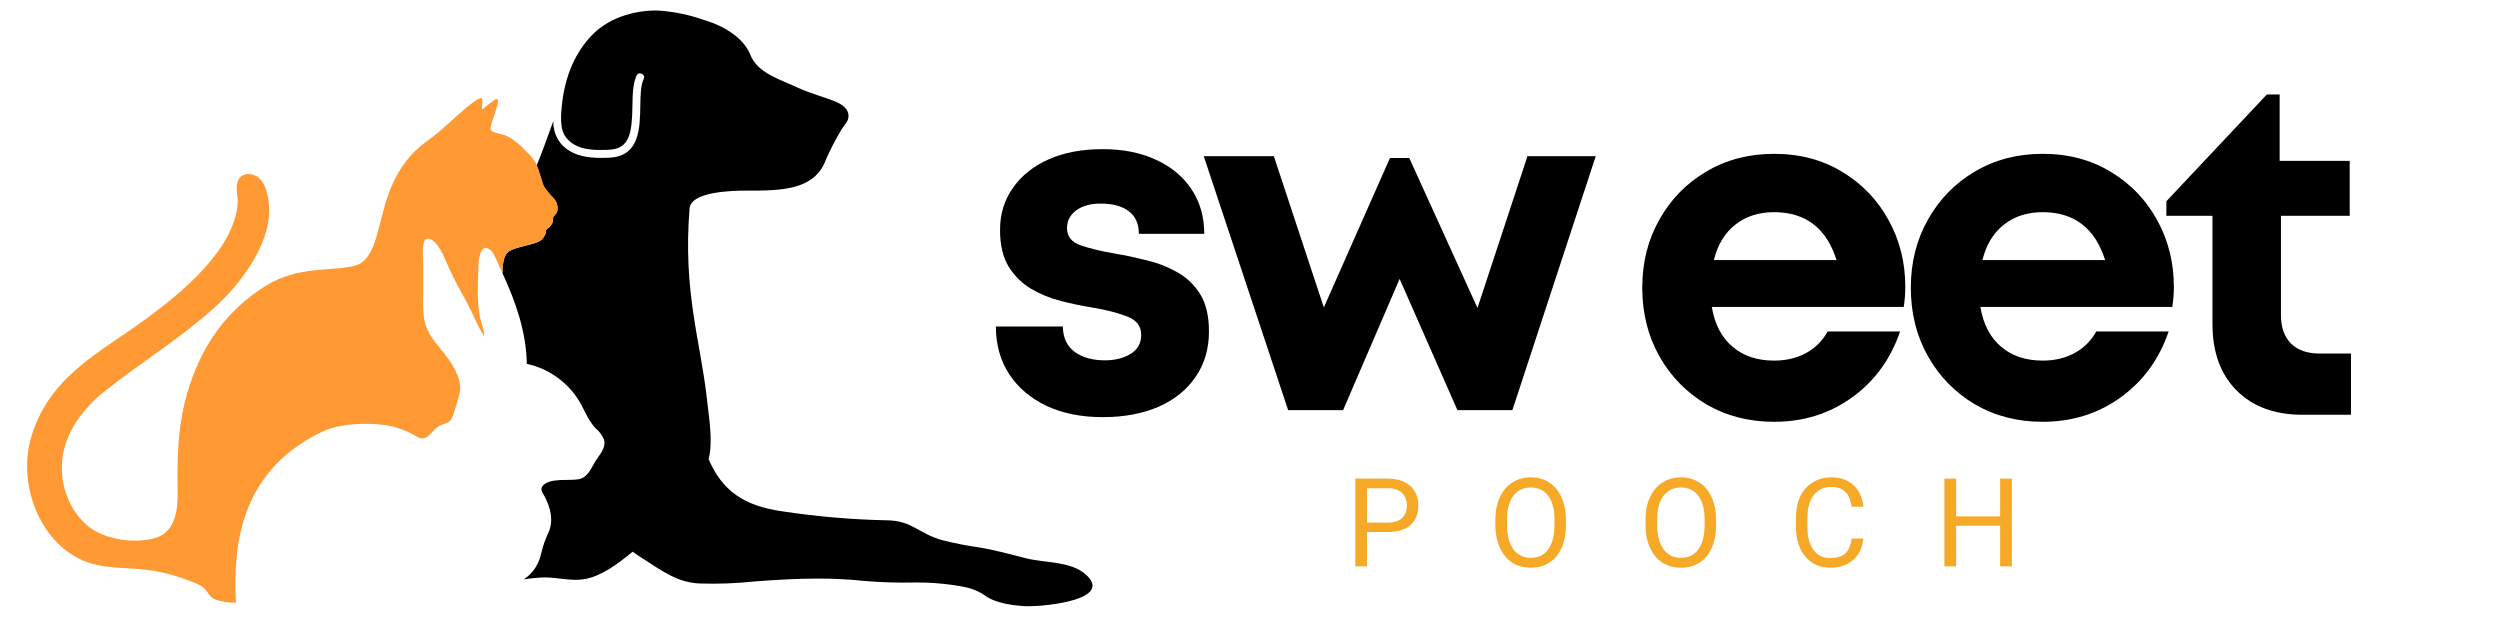
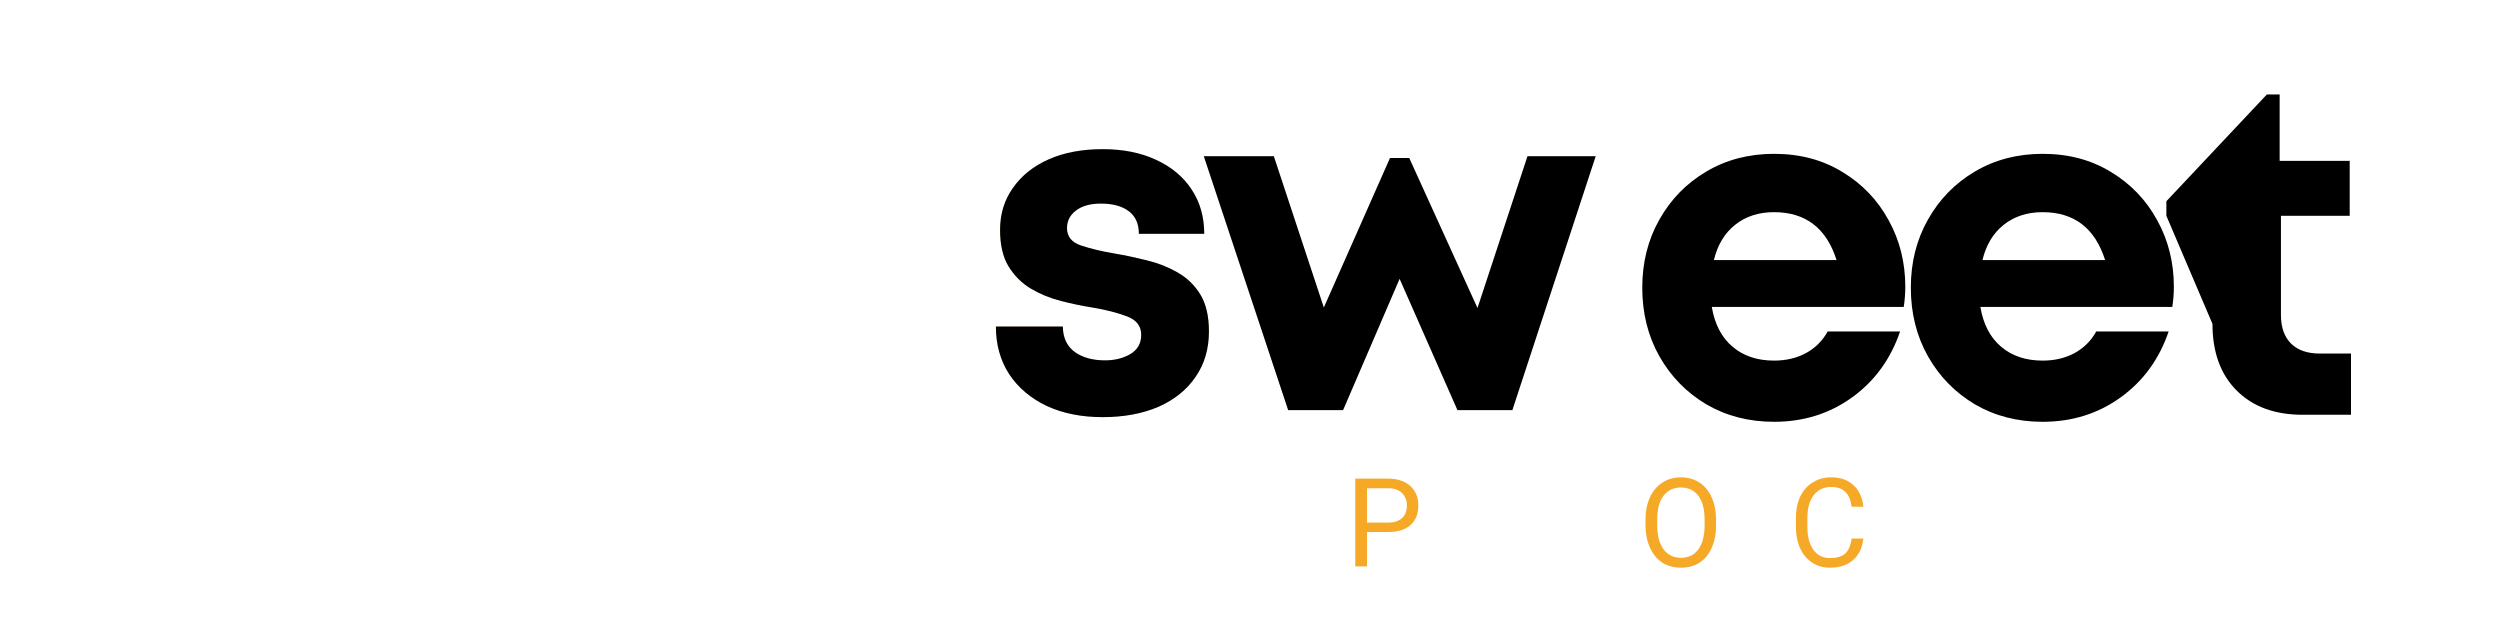
<svg xmlns="http://www.w3.org/2000/svg" width="200" zoomAndPan="magnify" viewBox="0 0 150 37.5" height="50" preserveAspectRatio="xMidYMid meet" version="1.2">
  <defs>
    <clipPath id="e0d8098a2e">
-       <path d="M 30 0.539 L 66 0.539 L 66 36.789 L 30 36.789 Z M 30 0.539 " />
-     </clipPath>
+       </clipPath>
    <clipPath id="6a11cc3f40">
-       <path d="M 1 5 L 34 5 L 34 36.789 L 1 36.789 Z M 1 5 " />
-     </clipPath>
+       </clipPath>
  </defs>
  <g id="2cc09c006f">
    <g clip-rule="nonzero" clip-path="url(#e0d8098a2e)">
      <path style=" stroke:none;fill-rule:nonzero;fill:#000000;fill-opacity:1;" d="M 65.156 34.477 C 64.262 33.672 62.711 33.777 61.609 33.508 C 60.617 33.262 59.73 33 58.684 32.836 C 57.965 32.73 57.254 32.594 56.551 32.414 C 55.117 32.023 54.727 31.234 53.23 31.219 C 51.141 31.176 49.059 31 46.988 30.688 C 44.602 30.359 43.336 29.43 42.52 27.559 C 42.777 26.461 42.566 25.289 42.418 23.953 C 42.027 20.445 40.969 17.5 41.375 12.512 C 41.457 11.48 43.969 11.438 44.801 11.438 C 46.805 11.438 48.867 11.438 49.543 9.605 C 49.828 8.949 50.16 8.316 50.531 7.707 C 50.656 7.551 50.77 7.387 50.863 7.211 C 51.055 6.66 50.629 6.309 50.168 6.113 C 49.562 5.859 48.52 5.566 47.922 5.285 C 46.879 4.785 45.445 4.406 45.016 3.277 C 44.836 2.801 44.172 1.762 42.148 1.168 C 41.363 0.898 40.559 0.727 39.734 0.648 C 38.301 0.539 36.625 1 35.582 2.043 C 34.484 3.141 33.918 4.602 33.734 6.129 C 33.656 6.816 33.547 7.758 33.988 8.281 C 34.602 9.016 35.594 9.031 36.555 8.984 C 37.809 8.926 37.918 7.914 37.945 6.379 C 37.957 5.676 37.969 5.008 38.199 4.523 C 38.273 4.398 38.375 4.367 38.504 4.43 C 38.637 4.492 38.676 4.59 38.625 4.727 C 38.438 5.117 38.426 5.734 38.418 6.391 C 38.395 7.719 38.363 9.371 36.582 9.461 C 35.523 9.512 34.363 9.461 33.625 8.582 C 33.332 8.191 33.191 7.754 33.199 7.266 C 32.789 8.406 32.371 9.543 32.242 9.824 L 32.191 9.934 C 32.375 10.375 32.535 11.059 32.641 11.23 C 32.809 11.473 32.996 11.699 33.203 11.902 C 33.352 12.066 33.434 12.258 33.449 12.477 C 33.457 12.676 33.383 12.836 33.23 12.961 C 33.129 13.039 33.219 13.238 33.117 13.418 C 33.035 13.559 32.926 13.672 32.789 13.766 C 32.699 13.832 32.844 13.984 32.531 14.348 C 32.219 14.711 30.82 14.773 30.445 15.16 C 30.199 15.418 30.148 15.922 30.145 16.387 C 30.941 18.098 31.582 19.934 31.609 21.832 C 32.309 21.984 32.941 22.273 33.512 22.703 C 34.086 23.133 34.539 23.66 34.879 24.289 C 35.133 24.766 35.348 25.277 35.719 25.68 C 35.938 25.863 36.109 26.082 36.23 26.34 C 36.402 26.863 35.965 27.281 35.715 27.688 C 35.461 28.094 35.273 28.652 34.719 28.754 C 34.133 28.859 33.059 28.66 32.59 29.117 C 32.371 29.336 32.547 29.555 32.676 29.785 C 33.047 30.484 33.23 31.266 32.895 31.98 C 32.512 32.793 32.484 33.328 32.316 33.691 C 32.145 34.098 31.883 34.43 31.527 34.691 L 31.426 34.766 C 31.844 34.695 32.266 34.656 32.691 34.645 C 33.48 34.645 34.277 34.883 35.059 34.75 C 36.055 34.582 37.047 33.859 37.957 33.102 C 38.16 33.242 38.359 33.383 38.566 33.512 C 39.676 34.215 40.594 34.934 41.938 35.008 C 43.055 35.047 44.172 35.004 45.281 34.887 C 46.559 34.789 47.789 34.715 49.027 34.715 C 49.98 34.711 50.934 34.758 51.879 34.859 C 52.883 34.941 53.887 34.973 54.891 34.949 C 55.676 34.941 56.461 34.996 57.238 35.109 C 57.988 35.219 58.531 35.328 59.148 35.766 C 60.027 36.375 61.699 36.375 61.754 36.375 C 62.852 36.367 66.801 35.965 65.156 34.477 Z M 65.156 34.477 " />
    </g>
    <g clip-rule="nonzero" clip-path="url(#6a11cc3f40)">
      <path style=" stroke:none;fill-rule:nonzero;fill:#ff9934;fill-opacity:1;" d="M 19.289 25.922 C 20.082 25.535 21.059 25.43 21.992 25.43 C 23.047 25.43 24.062 25.609 24.961 26.172 C 25.652 26.613 25.84 25.844 26.348 25.562 C 26.746 25.34 26.977 25.457 27.16 24.973 C 27.324 24.551 27.43 24.109 27.559 23.672 C 27.777 22.902 27.277 22.051 26.832 21.438 C 26.352 20.781 25.746 20.234 25.516 19.426 C 25.328 18.805 25.395 17.949 25.395 17.102 C 25.395 16.453 25.395 15.812 25.375 15.172 C 25.375 14.77 25.398 14.32 25.66 14.32 C 26.258 14.32 26.738 15.637 26.934 16.074 C 27.273 16.832 27.688 17.551 28.082 18.281 C 28.41 18.887 28.66 19.586 29.039 20.156 C 29.062 19.758 28.867 19.395 28.793 19.012 C 28.613 18.086 28.668 17.023 28.703 16.074 C 28.703 15.793 28.754 14.875 29.145 14.875 C 29.238 14.883 29.32 14.914 29.391 14.977 C 29.652 15.168 29.773 15.594 29.91 15.875 C 29.992 16.043 30.07 16.215 30.152 16.383 C 30.152 15.918 30.203 15.414 30.453 15.156 C 30.824 14.766 32.223 14.703 32.535 14.344 C 32.852 13.984 32.703 13.828 32.797 13.762 C 32.934 13.672 33.047 13.555 33.129 13.414 C 33.23 13.234 33.141 13.035 33.242 12.953 C 33.398 12.832 33.473 12.672 33.461 12.473 C 33.453 12.25 33.375 12.055 33.227 11.887 C 33.02 11.684 32.832 11.457 32.664 11.219 C 32.531 10.996 32.309 9.949 32.059 9.625 C 31.812 9.301 30.895 8.289 30.266 8.109 C 29.641 7.93 29.527 7.934 29.438 7.762 C 29.348 7.594 29.965 6.207 29.875 6.023 C 29.859 5.973 29.824 5.945 29.766 5.949 C 29.66 5.949 28.941 6.566 28.934 6.566 C 28.859 6.52 29.031 5.906 28.887 5.891 C 28.539 5.801 26.727 7.645 25.977 8.199 C 25.227 8.754 24.277 9.383 23.488 11.188 C 22.66 13.066 22.703 15.578 21.293 15.941 C 19.883 16.309 17.98 15.918 15.977 17.129 C 14.199 18.234 12.863 19.73 11.973 21.625 C 10.746 24.258 10.602 26.613 10.656 29.473 C 10.68 30.602 10.523 31.98 9.23 32.305 C 8.859 32.395 8.48 32.441 8.098 32.438 C 7.031 32.438 5.879 32.121 5.148 31.453 C 3.859 30.281 3.414 28.363 3.91 26.715 C 4.301 25.418 5.273 24.25 6.344 23.422 C 8.484 21.734 10.781 20.328 12.824 18.496 C 14.578 16.93 16.734 14.074 16.004 11.551 C 15.938 11.207 15.777 10.914 15.527 10.672 C 15.195 10.383 14.566 10.32 14.32 10.758 C 14.07 11.191 14.289 11.738 14.262 12.18 C 14.082 14.953 10.887 17.57 8.836 19.078 C 5.957 21.195 2.922 22.57 1.852 26.301 C 1.078 29.012 2.332 32.469 4.957 33.621 C 6.164 34.152 7.508 34.023 8.777 34.191 C 9.492 34.27 10.188 34.43 10.867 34.668 C 11.328 34.848 12.008 35.004 12.336 35.391 C 12.531 35.609 12.582 35.816 12.879 35.953 C 13.293 36.105 13.715 36.176 14.156 36.16 C 13.988 32.824 14.336 28.324 19.289 25.922 Z M 19.289 25.922 " />
    </g>
    <g style="fill:#f5a926;fill-opacity:0.4;">
      <g transform="translate(58.77, 24.606)">
        <path style="stroke:none" d="M 7.391 0.422 C 6.109 0.422 4.988 0.195 4.031 -0.25 C 3.07 -0.707 2.32 -1.344 1.781 -2.156 C 1.25 -2.977 0.984 -3.93 0.984 -5.016 L 5 -5.016 C 5.008 -4.336 5.25 -3.828 5.719 -3.484 C 6.195 -3.148 6.801 -2.984 7.531 -2.984 C 8.113 -2.984 8.617 -3.109 9.047 -3.359 C 9.484 -3.617 9.703 -4.004 9.703 -4.516 C 9.703 -5.047 9.414 -5.414 8.844 -5.625 C 8.27 -5.844 7.578 -6.02 6.766 -6.156 C 6.172 -6.25 5.547 -6.379 4.891 -6.547 C 4.242 -6.711 3.645 -6.957 3.094 -7.281 C 2.551 -7.602 2.102 -8.047 1.75 -8.609 C 1.406 -9.172 1.234 -9.906 1.234 -10.812 C 1.234 -11.77 1.492 -12.613 2.016 -13.344 C 2.535 -14.082 3.25 -14.648 4.156 -15.047 C 5.07 -15.453 6.148 -15.656 7.391 -15.656 C 8.617 -15.656 9.688 -15.441 10.594 -15.016 C 11.508 -14.598 12.219 -14.008 12.719 -13.25 C 13.227 -12.488 13.484 -11.598 13.484 -10.578 L 9.562 -10.578 C 9.562 -11.18 9.359 -11.633 8.953 -11.938 C 8.555 -12.238 8 -12.391 7.281 -12.391 C 6.645 -12.391 6.145 -12.25 5.781 -11.969 C 5.426 -11.695 5.25 -11.348 5.25 -10.922 C 5.25 -10.41 5.531 -10.062 6.094 -9.875 C 6.656 -9.688 7.332 -9.523 8.125 -9.391 C 8.75 -9.285 9.391 -9.148 10.047 -8.984 C 10.703 -8.828 11.312 -8.586 11.875 -8.266 C 12.445 -7.941 12.906 -7.5 13.25 -6.938 C 13.594 -6.375 13.766 -5.633 13.766 -4.719 C 13.766 -3.676 13.5 -2.77 12.969 -2 C 12.445 -1.227 11.707 -0.629 10.75 -0.203 C 9.789 0.211 8.672 0.422 7.391 0.422 Z M 7.391 0.422 " />
      </g>
    </g>
    <g style="fill:#f5a926;fill-opacity:0.4;">
      <g transform="translate(71.977, 24.606)">
-         <path style="stroke:none" d="M 19.672 -15.234 L 23.766 -15.234 L 18.766 0 L 15.469 0 L 12 -7.875 L 8.609 0 L 5.312 0 L 0.25 -15.234 L 4.453 -15.234 L 7.453 -6.156 L 11.422 -15.125 L 12.578 -15.125 L 16.672 -6.125 Z M 19.672 -15.234 " />
-       </g>
+         </g>
    </g>
    <g style="fill:#000000;fill-opacity:1;">
      <g transform="translate(58.77, 24.606)">
        <path style="stroke:none" d="M 7.391 0.422 C 6.109 0.422 4.988 0.195 4.031 -0.25 C 3.07 -0.707 2.32 -1.344 1.781 -2.156 C 1.25 -2.977 0.984 -3.93 0.984 -5.016 L 5 -5.016 C 5.008 -4.336 5.25 -3.828 5.719 -3.484 C 6.195 -3.148 6.801 -2.984 7.531 -2.984 C 8.113 -2.984 8.617 -3.109 9.047 -3.359 C 9.484 -3.617 9.703 -4.004 9.703 -4.516 C 9.703 -5.047 9.414 -5.414 8.844 -5.625 C 8.27 -5.844 7.578 -6.02 6.766 -6.156 C 6.172 -6.25 5.547 -6.379 4.891 -6.547 C 4.242 -6.711 3.645 -6.957 3.094 -7.281 C 2.551 -7.602 2.102 -8.047 1.75 -8.609 C 1.406 -9.172 1.234 -9.906 1.234 -10.812 C 1.234 -11.77 1.492 -12.613 2.016 -13.344 C 2.535 -14.082 3.25 -14.648 4.156 -15.047 C 5.07 -15.453 6.148 -15.656 7.391 -15.656 C 8.617 -15.656 9.688 -15.441 10.594 -15.016 C 11.508 -14.598 12.219 -14.008 12.719 -13.25 C 13.227 -12.488 13.484 -11.598 13.484 -10.578 L 9.562 -10.578 C 9.562 -11.18 9.359 -11.633 8.953 -11.938 C 8.555 -12.238 8 -12.391 7.281 -12.391 C 6.645 -12.391 6.145 -12.25 5.781 -11.969 C 5.426 -11.695 5.25 -11.348 5.25 -10.922 C 5.25 -10.41 5.531 -10.062 6.094 -9.875 C 6.656 -9.688 7.332 -9.523 8.125 -9.391 C 8.75 -9.285 9.391 -9.148 10.047 -8.984 C 10.703 -8.828 11.312 -8.586 11.875 -8.266 C 12.445 -7.941 12.906 -7.5 13.25 -6.938 C 13.594 -6.375 13.766 -5.633 13.766 -4.719 C 13.766 -3.676 13.5 -2.77 12.969 -2 C 12.445 -1.227 11.707 -0.629 10.75 -0.203 C 9.789 0.211 8.672 0.422 7.391 0.422 Z M 7.391 0.422 " />
      </g>
    </g>
    <g style="fill:#000000;fill-opacity:1;">
      <g transform="translate(71.977, 24.606)">
        <path style="stroke:none" d="M 19.672 -15.234 L 23.766 -15.234 L 18.766 0 L 15.469 0 L 12 -7.875 L 8.609 0 L 5.312 0 L 0.25 -15.234 L 4.453 -15.234 L 7.453 -6.156 L 11.422 -15.125 L 12.578 -15.125 L 16.672 -6.125 Z M 19.672 -15.234 " />
      </g>
    </g>
    <g style="fill:#000000;fill-opacity:1;">
      <g transform="translate(97.552, 24.886)">
        <path style="stroke:none" d="M 16.766 -7.672 C 16.766 -7.273 16.734 -6.875 16.672 -6.469 L 5.156 -6.469 C 5.332 -5.426 5.75 -4.629 6.406 -4.078 C 7.062 -3.523 7.891 -3.25 8.891 -3.25 C 9.609 -3.25 10.25 -3.398 10.812 -3.703 C 11.375 -4.016 11.805 -4.445 12.109 -5 L 16.453 -5 C 15.891 -3.344 14.93 -2.023 13.578 -1.047 C 12.223 -0.066 10.66 0.422 8.891 0.422 C 7.379 0.422 6.023 0.07 4.828 -0.625 C 3.641 -1.332 2.703 -2.289 2.016 -3.5 C 1.328 -4.719 0.984 -6.094 0.984 -7.625 C 0.984 -9.145 1.328 -10.508 2.016 -11.719 C 2.703 -12.938 3.641 -13.895 4.828 -14.594 C 6.023 -15.301 7.379 -15.656 8.891 -15.656 C 10.453 -15.656 11.82 -15.289 13 -14.562 C 14.188 -13.844 15.109 -12.879 15.766 -11.672 C 16.43 -10.473 16.766 -9.141 16.766 -7.672 Z M 8.891 -12.156 C 7.961 -12.156 7.18 -11.898 6.547 -11.391 C 5.922 -10.891 5.5 -10.188 5.281 -9.281 L 12.641 -9.281 C 12.035 -11.195 10.785 -12.156 8.891 -12.156 Z M 8.891 -12.156 " />
      </g>
    </g>
    <g style="fill:#000000;fill-opacity:1;">
      <g transform="translate(113.666, 24.886)">
        <path style="stroke:none" d="M 16.766 -7.672 C 16.766 -7.273 16.734 -6.875 16.672 -6.469 L 5.156 -6.469 C 5.332 -5.426 5.75 -4.629 6.406 -4.078 C 7.062 -3.523 7.891 -3.25 8.891 -3.25 C 9.609 -3.25 10.25 -3.398 10.812 -3.703 C 11.375 -4.016 11.805 -4.445 12.109 -5 L 16.453 -5 C 15.891 -3.344 14.93 -2.023 13.578 -1.047 C 12.223 -0.066 10.66 0.422 8.891 0.422 C 7.379 0.422 6.023 0.07 4.828 -0.625 C 3.641 -1.332 2.703 -2.289 2.016 -3.5 C 1.328 -4.719 0.984 -6.094 0.984 -7.625 C 0.984 -9.145 1.328 -10.508 2.016 -11.719 C 2.703 -12.938 3.641 -13.895 4.828 -14.594 C 6.023 -15.301 7.379 -15.656 8.891 -15.656 C 10.453 -15.656 11.82 -15.289 13 -14.562 C 14.188 -13.844 15.109 -12.879 15.766 -11.672 C 16.43 -10.473 16.766 -9.141 16.766 -7.672 Z M 8.891 -12.156 C 7.961 -12.156 7.18 -11.898 6.547 -11.391 C 5.922 -10.891 5.5 -10.188 5.281 -9.281 L 12.641 -9.281 C 12.035 -11.195 10.785 -12.156 8.891 -12.156 Z M 8.891 -12.156 " />
      </g>
    </g>
    <g style="fill:#000000;fill-opacity:1;">
      <g transform="translate(129.779, 24.886)">
-         <path style="stroke:none" d="M 9.422 -3.672 L 11.281 -3.672 L 11.281 0 L 8.375 0 C 6.707 0 5.391 -0.484 4.422 -1.453 C 3.453 -2.422 2.969 -3.754 2.969 -5.453 L 2.969 -11.938 L 0.203 -11.938 L 0.203 -12.812 L 6.234 -19.219 L 7 -19.219 L 7 -15.234 L 11.203 -15.234 L 11.203 -11.938 L 7.078 -11.938 L 7.078 -5.984 C 7.078 -5.242 7.281 -4.672 7.688 -4.266 C 8.094 -3.867 8.672 -3.672 9.422 -3.672 Z M 9.422 -3.672 " />
+         <path style="stroke:none" d="M 9.422 -3.672 L 11.281 -3.672 L 11.281 0 L 8.375 0 C 6.707 0 5.391 -0.484 4.422 -1.453 C 3.453 -2.422 2.969 -3.754 2.969 -5.453 L 0.203 -11.938 L 0.203 -12.812 L 6.234 -19.219 L 7 -19.219 L 7 -15.234 L 11.203 -15.234 L 11.203 -11.938 L 7.078 -11.938 L 7.078 -5.984 C 7.078 -5.242 7.281 -4.672 7.688 -4.266 C 8.094 -3.867 8.672 -3.672 9.422 -3.672 Z M 9.422 -3.672 " />
      </g>
    </g>
    <g style="fill:#f5a926;fill-opacity:1;">
      <g transform="translate(80.709, 33.983)">
        <path style="stroke:none" d="M 1.312 -2.062 L 1.312 0 L 0.609 0 L 0.609 -5.266 L 2.547 -5.266 C 3.129 -5.266 3.582 -5.117 3.906 -4.828 C 4.227 -4.535 4.391 -4.145 4.391 -3.656 C 4.391 -3.145 4.227 -2.75 3.906 -2.469 C 3.594 -2.195 3.141 -2.062 2.547 -2.062 Z M 1.312 -2.625 L 2.547 -2.625 C 2.922 -2.625 3.207 -2.711 3.406 -2.891 C 3.602 -3.066 3.703 -3.32 3.703 -3.656 C 3.703 -3.969 3.602 -4.219 3.406 -4.406 C 3.207 -4.594 2.938 -4.688 2.594 -4.688 L 1.312 -4.688 Z M 1.312 -2.625 " />
      </g>
    </g>
    <g style="fill:#f5a926;fill-opacity:1;">
      <g transform="translate(89.299, 33.983)">
-         <path style="stroke:none" d="M 4.656 -2.469 C 4.656 -1.945 4.566 -1.492 4.391 -1.109 C 4.223 -0.723 3.977 -0.426 3.656 -0.219 C 3.344 -0.02 2.973 0.078 2.547 0.078 C 2.129 0.078 1.758 -0.02 1.438 -0.219 C 1.125 -0.426 0.879 -0.719 0.703 -1.094 C 0.523 -1.477 0.43 -1.922 0.422 -2.422 L 0.422 -2.797 C 0.422 -3.305 0.508 -3.754 0.688 -4.141 C 0.863 -4.523 1.113 -4.82 1.438 -5.031 C 1.758 -5.238 2.129 -5.344 2.547 -5.344 C 2.961 -5.344 3.332 -5.238 3.656 -5.031 C 3.977 -4.82 4.223 -4.523 4.391 -4.141 C 4.566 -3.754 4.656 -3.305 4.656 -2.797 Z M 3.969 -2.797 C 3.969 -3.422 3.844 -3.898 3.594 -4.234 C 3.344 -4.566 2.992 -4.734 2.547 -4.734 C 2.109 -4.734 1.758 -4.566 1.5 -4.234 C 1.25 -3.898 1.125 -3.438 1.125 -2.844 L 1.125 -2.469 C 1.125 -1.863 1.25 -1.383 1.5 -1.031 C 1.75 -0.688 2.098 -0.516 2.547 -0.516 C 2.992 -0.516 3.336 -0.676 3.578 -1 C 3.828 -1.332 3.957 -1.801 3.969 -2.406 Z M 3.969 -2.797 " />
-       </g>
+         </g>
    </g>
    <g style="fill:#f5a926;fill-opacity:1;">
      <g transform="translate(98.308, 33.983)">
        <path style="stroke:none" d="M 4.656 -2.469 C 4.656 -1.945 4.566 -1.492 4.391 -1.109 C 4.223 -0.723 3.977 -0.426 3.656 -0.219 C 3.344 -0.02 2.973 0.078 2.547 0.078 C 2.129 0.078 1.758 -0.02 1.438 -0.219 C 1.125 -0.426 0.879 -0.719 0.703 -1.094 C 0.523 -1.477 0.43 -1.922 0.422 -2.422 L 0.422 -2.797 C 0.422 -3.305 0.508 -3.754 0.688 -4.141 C 0.863 -4.523 1.113 -4.82 1.438 -5.031 C 1.758 -5.238 2.129 -5.344 2.547 -5.344 C 2.961 -5.344 3.332 -5.238 3.656 -5.031 C 3.977 -4.82 4.223 -4.523 4.391 -4.141 C 4.566 -3.754 4.656 -3.305 4.656 -2.797 Z M 3.969 -2.797 C 3.969 -3.422 3.844 -3.898 3.594 -4.234 C 3.344 -4.566 2.992 -4.734 2.547 -4.734 C 2.109 -4.734 1.758 -4.566 1.5 -4.234 C 1.25 -3.898 1.125 -3.438 1.125 -2.844 L 1.125 -2.469 C 1.125 -1.863 1.25 -1.383 1.5 -1.031 C 1.75 -0.688 2.098 -0.516 2.547 -0.516 C 2.992 -0.516 3.336 -0.676 3.578 -1 C 3.828 -1.332 3.957 -1.801 3.969 -2.406 Z M 3.969 -2.797 " />
      </g>
    </g>
    <g style="fill:#f5a926;fill-opacity:1;">
      <g transform="translate(107.317, 33.983)">
        <path style="stroke:none" d="M 4.484 -1.672 C 4.422 -1.109 4.211 -0.676 3.859 -0.375 C 3.516 -0.07 3.055 0.078 2.484 0.078 C 1.867 0.078 1.375 -0.145 1 -0.594 C 0.625 -1.039 0.438 -1.641 0.438 -2.391 L 0.438 -2.891 C 0.438 -3.379 0.52 -3.805 0.688 -4.172 C 0.863 -4.547 1.113 -4.832 1.438 -5.031 C 1.758 -5.238 2.129 -5.344 2.547 -5.344 C 3.109 -5.344 3.555 -5.188 3.891 -4.875 C 4.234 -4.562 4.43 -4.129 4.484 -3.578 L 3.781 -3.578 C 3.727 -3.992 3.598 -4.297 3.391 -4.484 C 3.191 -4.672 2.91 -4.766 2.547 -4.766 C 2.109 -4.766 1.758 -4.598 1.5 -4.266 C 1.25 -3.941 1.125 -3.477 1.125 -2.875 L 1.125 -2.359 C 1.125 -1.797 1.242 -1.344 1.484 -1 C 1.723 -0.664 2.055 -0.5 2.484 -0.5 C 2.867 -0.5 3.164 -0.582 3.375 -0.75 C 3.582 -0.926 3.719 -1.234 3.781 -1.672 Z M 4.484 -1.672 " />
      </g>
    </g>
    <g style="fill:#f5a926;fill-opacity:1;">
      <g transform="translate(116.055, 33.983)">
-         <path style="stroke:none" d="M 4.656 0 L 3.953 0 L 3.953 -2.438 L 1.312 -2.438 L 1.312 0 L 0.609 0 L 0.609 -5.266 L 1.312 -5.266 L 1.312 -3 L 3.953 -3 L 3.953 -5.266 L 4.656 -5.266 Z M 4.656 0 " />
-       </g>
+         </g>
    </g>
  </g>
</svg>